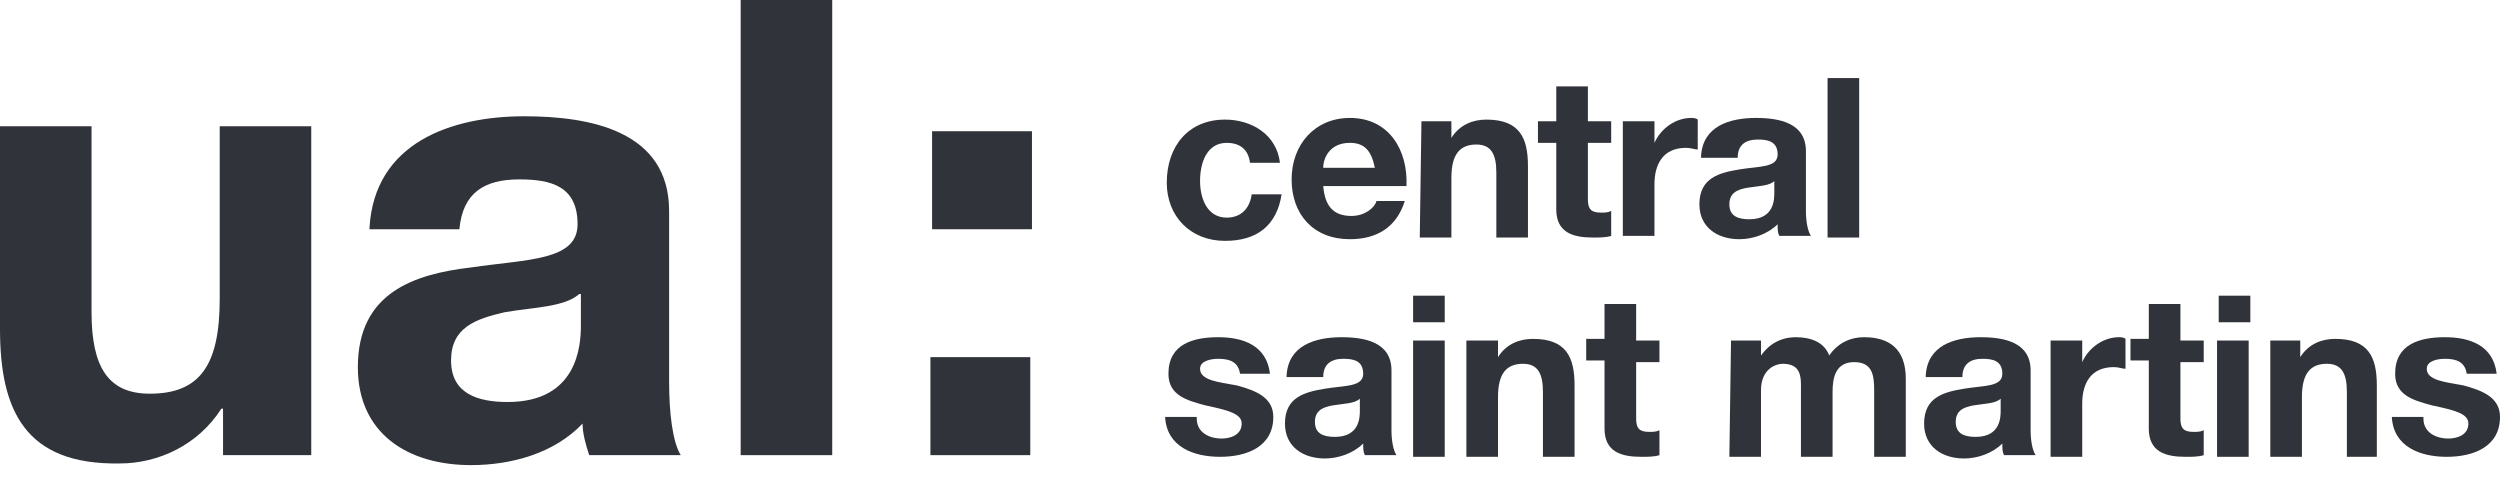
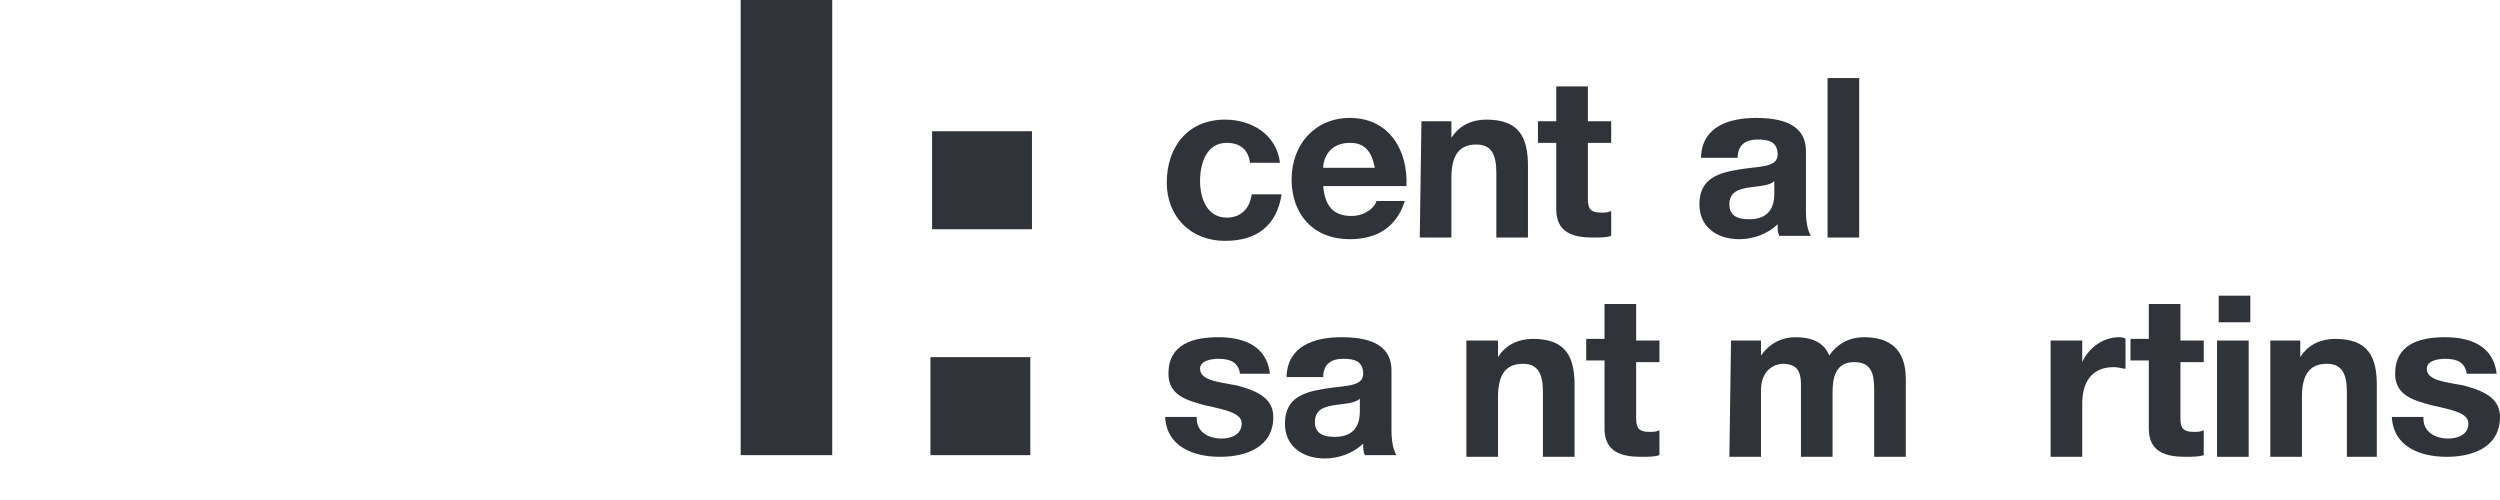
<svg xmlns="http://www.w3.org/2000/svg" width="200" height="40" viewBox="0 0 200 40" fill="none">
  <g clip-path="url(#clip0_721_10887)">
-     <path d="M24.767 36.412H17.843V32.691H17.71C15.845 35.615 12.65 37.076 9.587 37.076C1.997 37.209 0 32.824 0 26.312V10.1H7.324V24.983C7.324 29.369 8.655 31.495 11.984 31.495C15.979 31.495 17.577 29.236 17.577 23.92V10.1H24.9V36.412H24.767Z" fill="#303339" />
-     <path d="M29.561 18.206C29.96 11.429 36.085 9.302 41.944 9.302C47.27 9.302 53.529 10.498 53.529 16.877V30.565C53.529 32.957 53.795 35.349 54.461 36.412H47.137C46.871 35.615 46.605 34.684 46.605 33.887C44.341 36.279 40.879 37.209 37.683 37.209C32.623 37.209 28.628 34.684 28.628 29.369C28.628 23.389 33.156 21.927 37.683 21.395C42.21 20.731 46.205 20.864 46.205 17.94C46.205 14.884 44.075 14.352 41.545 14.352C38.748 14.352 37.017 15.415 36.751 18.339H29.561V18.206ZM46.338 23.522C45.14 24.585 42.61 24.585 40.346 24.983C38.083 25.515 36.085 26.179 36.085 28.837C36.085 31.495 38.216 32.16 40.612 32.16C46.205 32.16 46.471 27.641 46.471 26.047V23.522H46.338Z" fill="#303339" />
    <path d="M59.254 0H66.578V36.412H59.254V0Z" fill="#303339" />
    <path d="M82.557 18.339H74.567V10.498H82.557V18.339ZM74.434 28.571H82.423V36.412H74.434V28.571Z" fill="#303339" />
    <path d="M100 13.023C99.867 11.96 99.201 11.429 98.136 11.429C96.538 11.429 96.005 13.023 96.005 14.485C96.005 15.814 96.538 17.409 98.136 17.409C99.334 17.409 100 16.611 100.133 15.548H102.53C102.131 18.073 100.533 19.269 98.003 19.269C95.206 19.269 93.342 17.276 93.342 14.618C93.342 11.694 95.073 9.568 98.003 9.568C100.133 9.568 102.131 10.764 102.397 13.023H100Z" fill="#303339" />
    <path d="M105.859 14.884C105.992 16.478 106.658 17.276 108.123 17.276C109.188 17.276 109.987 16.611 110.12 16.08H112.384C111.718 18.206 110.12 19.136 107.989 19.136C105.06 19.136 103.329 17.143 103.329 14.352C103.329 11.561 105.193 9.435 107.989 9.435C111.185 9.435 112.65 12.093 112.517 14.884H105.859ZM109.987 13.422C109.72 12.093 109.188 11.428 107.989 11.428C106.392 11.428 105.859 12.625 105.859 13.422H109.987Z" fill="#303339" />
    <path d="M113.715 9.701H116.112V11.03C116.778 9.967 117.843 9.568 118.908 9.568C121.571 9.568 122.237 11.03 122.237 13.289V19.003H119.707V13.821C119.707 12.359 119.308 11.562 118.109 11.562C116.778 11.562 116.112 12.359 116.112 14.219V19.003H113.582L113.715 9.701Z" fill="#303339" />
    <path d="M127.031 9.701H128.895V11.429H127.031V15.947C127.031 16.744 127.297 17.01 128.096 17.01C128.362 17.01 128.628 17.01 128.895 16.877V18.87C128.495 19.003 127.963 19.003 127.43 19.003C125.832 19.003 124.501 18.605 124.501 16.744V11.429H123.036V9.701H124.501V6.91H127.031V9.701Z" fill="#303339" />
-     <path d="M129.96 9.701H132.357V11.428C132.889 10.232 134.088 9.435 135.286 9.435C135.419 9.435 135.686 9.435 135.819 9.568V11.96C135.553 11.96 135.286 11.827 134.887 11.827C133.023 11.827 132.357 13.156 132.357 14.751V18.87H129.827V9.701H129.96Z" fill="#303339" />
    <path d="M136.085 12.492C136.218 10.1 138.349 9.435 140.479 9.435C142.344 9.435 144.474 9.834 144.474 12.093V16.877C144.474 17.674 144.607 18.472 144.874 18.87H142.344C142.21 18.605 142.21 18.339 142.21 17.94C141.411 18.738 140.213 19.136 139.148 19.136C137.417 19.136 135.952 18.206 135.952 16.346C135.952 14.219 137.55 13.821 139.148 13.555C140.746 13.289 142.21 13.422 142.21 12.359C142.21 11.296 141.411 11.163 140.613 11.163C139.68 11.163 139.015 11.561 139.015 12.624H136.085V12.492ZM141.944 14.485C141.545 14.884 140.613 14.884 139.814 15.017C139.015 15.149 138.349 15.415 138.349 16.346C138.349 17.276 139.015 17.541 139.947 17.541C141.944 17.541 141.944 15.947 141.944 15.415V14.485Z" fill="#303339" />
    <path d="M146.205 6.246H148.735V19.003H146.205V6.246Z" fill="#303339" />
    <path d="M95.739 33.488C95.739 34.552 96.671 35.083 97.736 35.083C98.402 35.083 99.334 34.817 99.334 33.887C99.334 33.09 98.269 32.824 96.405 32.425C94.94 32.027 93.475 31.628 93.475 29.9C93.475 27.508 95.473 26.977 97.47 26.977C99.467 26.977 101.332 27.641 101.598 29.9H99.201C99.068 28.97 98.402 28.704 97.47 28.704C96.937 28.704 96.005 28.837 96.005 29.502C96.005 30.432 97.47 30.565 98.935 30.831C100.399 31.229 101.864 31.761 101.864 33.355C101.864 35.748 99.734 36.545 97.603 36.545C95.473 36.545 93.342 35.748 93.209 33.355H95.739V33.488Z" fill="#303339" />
    <path d="M102.929 30.033C103.063 27.641 105.193 26.977 107.324 26.977C109.188 26.977 111.318 27.375 111.318 29.635V34.419C111.318 35.216 111.451 36.013 111.718 36.412H109.188C109.055 36.146 109.055 35.88 109.055 35.482C108.256 36.279 107.057 36.678 105.992 36.678C104.261 36.678 102.796 35.748 102.796 33.887C102.796 31.761 104.394 31.362 105.992 31.096C107.59 30.831 109.055 30.963 109.055 29.9C109.055 28.837 108.256 28.704 107.457 28.704C106.525 28.704 105.859 29.103 105.859 30.166H102.929V30.033ZM108.788 31.894C108.389 32.292 107.457 32.292 106.658 32.425C105.859 32.558 105.193 32.824 105.193 33.754C105.193 34.684 105.859 34.95 106.791 34.95C108.788 34.95 108.788 33.355 108.788 32.824V31.894Z" fill="#303339" />
-     <path d="M115.579 25.781H113.049V23.654H115.579V25.781ZM113.049 27.243H115.579V36.545H113.049V27.243Z" fill="#303339" />
    <path d="M117.31 27.242H119.84V28.571C120.506 27.508 121.571 27.11 122.636 27.11C125.3 27.11 125.965 28.571 125.965 30.831V36.545H123.435V31.362C123.435 29.9 123.036 29.103 121.838 29.103C120.506 29.103 119.84 29.9 119.84 31.761V36.545H117.31V27.242Z" fill="#303339" />
    <path d="M130.892 27.243H132.756V28.97H130.892V33.488C130.892 34.286 131.158 34.551 131.957 34.551C132.224 34.551 132.49 34.551 132.756 34.419V36.412C132.357 36.545 131.824 36.545 131.292 36.545C129.694 36.545 128.362 36.146 128.362 34.286V28.837H126.897V27.11H128.362V24.319H130.892V27.243Z" fill="#303339" />
    <path d="M138.482 27.243H140.879V28.439C141.545 27.508 142.477 26.977 143.675 26.977C144.874 26.977 145.939 27.375 146.338 28.439C146.871 27.641 147.803 26.977 149.134 26.977C151.132 26.977 152.463 27.907 152.463 30.299V36.545H149.933V31.229C149.933 30.033 149.8 28.97 148.336 28.97C146.871 28.97 146.605 30.166 146.605 31.362V36.545H144.075V31.362C144.075 30.299 144.208 29.103 142.61 29.103C142.077 29.103 140.879 29.502 140.879 31.229V36.545H138.349L138.482 27.243Z" fill="#303339" />
-     <path d="M154.061 30.033C154.194 27.641 156.325 26.977 158.455 26.977C160.32 26.977 162.45 27.375 162.45 29.635V34.419C162.45 35.216 162.583 36.013 162.85 36.412H160.32C160.186 36.146 160.186 35.88 160.186 35.482C159.387 36.279 158.189 36.678 157.124 36.678C155.393 36.678 153.928 35.748 153.928 33.887C153.928 31.761 155.526 31.362 157.124 31.096C158.722 30.831 160.186 30.963 160.186 29.9C160.186 28.837 159.387 28.704 158.589 28.704C157.656 28.704 156.991 29.103 156.991 30.166H154.061V30.033ZM160.053 31.894C159.654 32.292 158.722 32.292 157.923 32.425C157.124 32.558 156.458 32.824 156.458 33.754C156.458 34.684 157.124 34.95 158.056 34.95C160.053 34.95 160.053 33.355 160.053 32.824V31.894Z" fill="#303339" />
    <path d="M164.181 27.243H166.578V28.97C167.111 27.774 168.309 26.977 169.507 26.977C169.641 26.977 169.907 26.977 170.04 27.11V29.502C169.774 29.502 169.507 29.369 169.108 29.369C167.244 29.369 166.578 30.698 166.578 32.292V36.545H164.048V27.243H164.181Z" fill="#303339" />
    <path d="M174.434 27.243H176.298V28.97H174.434V33.488C174.434 34.286 174.7 34.551 175.499 34.551C175.766 34.551 176.032 34.551 176.298 34.419V36.412C175.899 36.545 175.366 36.545 174.834 36.545C173.236 36.545 171.904 36.146 171.904 34.286V28.837H170.439V27.11H171.904V24.319H174.434V27.243Z" fill="#303339" />
    <path d="M180.027 25.781H177.497V23.654H180.027V25.781ZM177.364 27.243H179.893V36.545H177.364V27.243Z" fill="#303339" />
    <path d="M181.625 27.242H184.021V28.571C184.687 27.508 185.752 27.11 186.818 27.11C189.481 27.11 190.146 28.571 190.146 30.831V36.545H187.75V31.362C187.75 29.9 187.35 29.103 186.152 29.103C184.82 29.103 184.154 29.9 184.154 31.761V36.545H181.625V27.242Z" fill="#303339" />
    <path d="M193.875 33.488C193.875 34.552 194.807 35.083 195.872 35.083C196.538 35.083 197.47 34.817 197.47 33.887C197.47 33.09 196.405 32.824 194.541 32.425C193.076 32.027 191.611 31.628 191.611 29.9C191.611 27.508 193.609 26.977 195.606 26.977C197.603 26.977 199.467 27.641 199.734 29.9H197.337C197.204 28.97 196.538 28.704 195.606 28.704C195.073 28.704 194.141 28.837 194.141 29.502C194.141 30.432 195.606 30.565 197.071 30.831C198.535 31.229 200 31.761 200 33.355C200 35.748 197.87 36.545 195.739 36.545C193.609 36.545 191.478 35.748 191.345 33.355H193.875V33.488Z" fill="#303339" />
  </g>
  <defs>
    <clipPath id="clip0_721_10887">
      <rect width="200" height="40" fill="white" />
    </clipPath>
  </defs>
</svg>